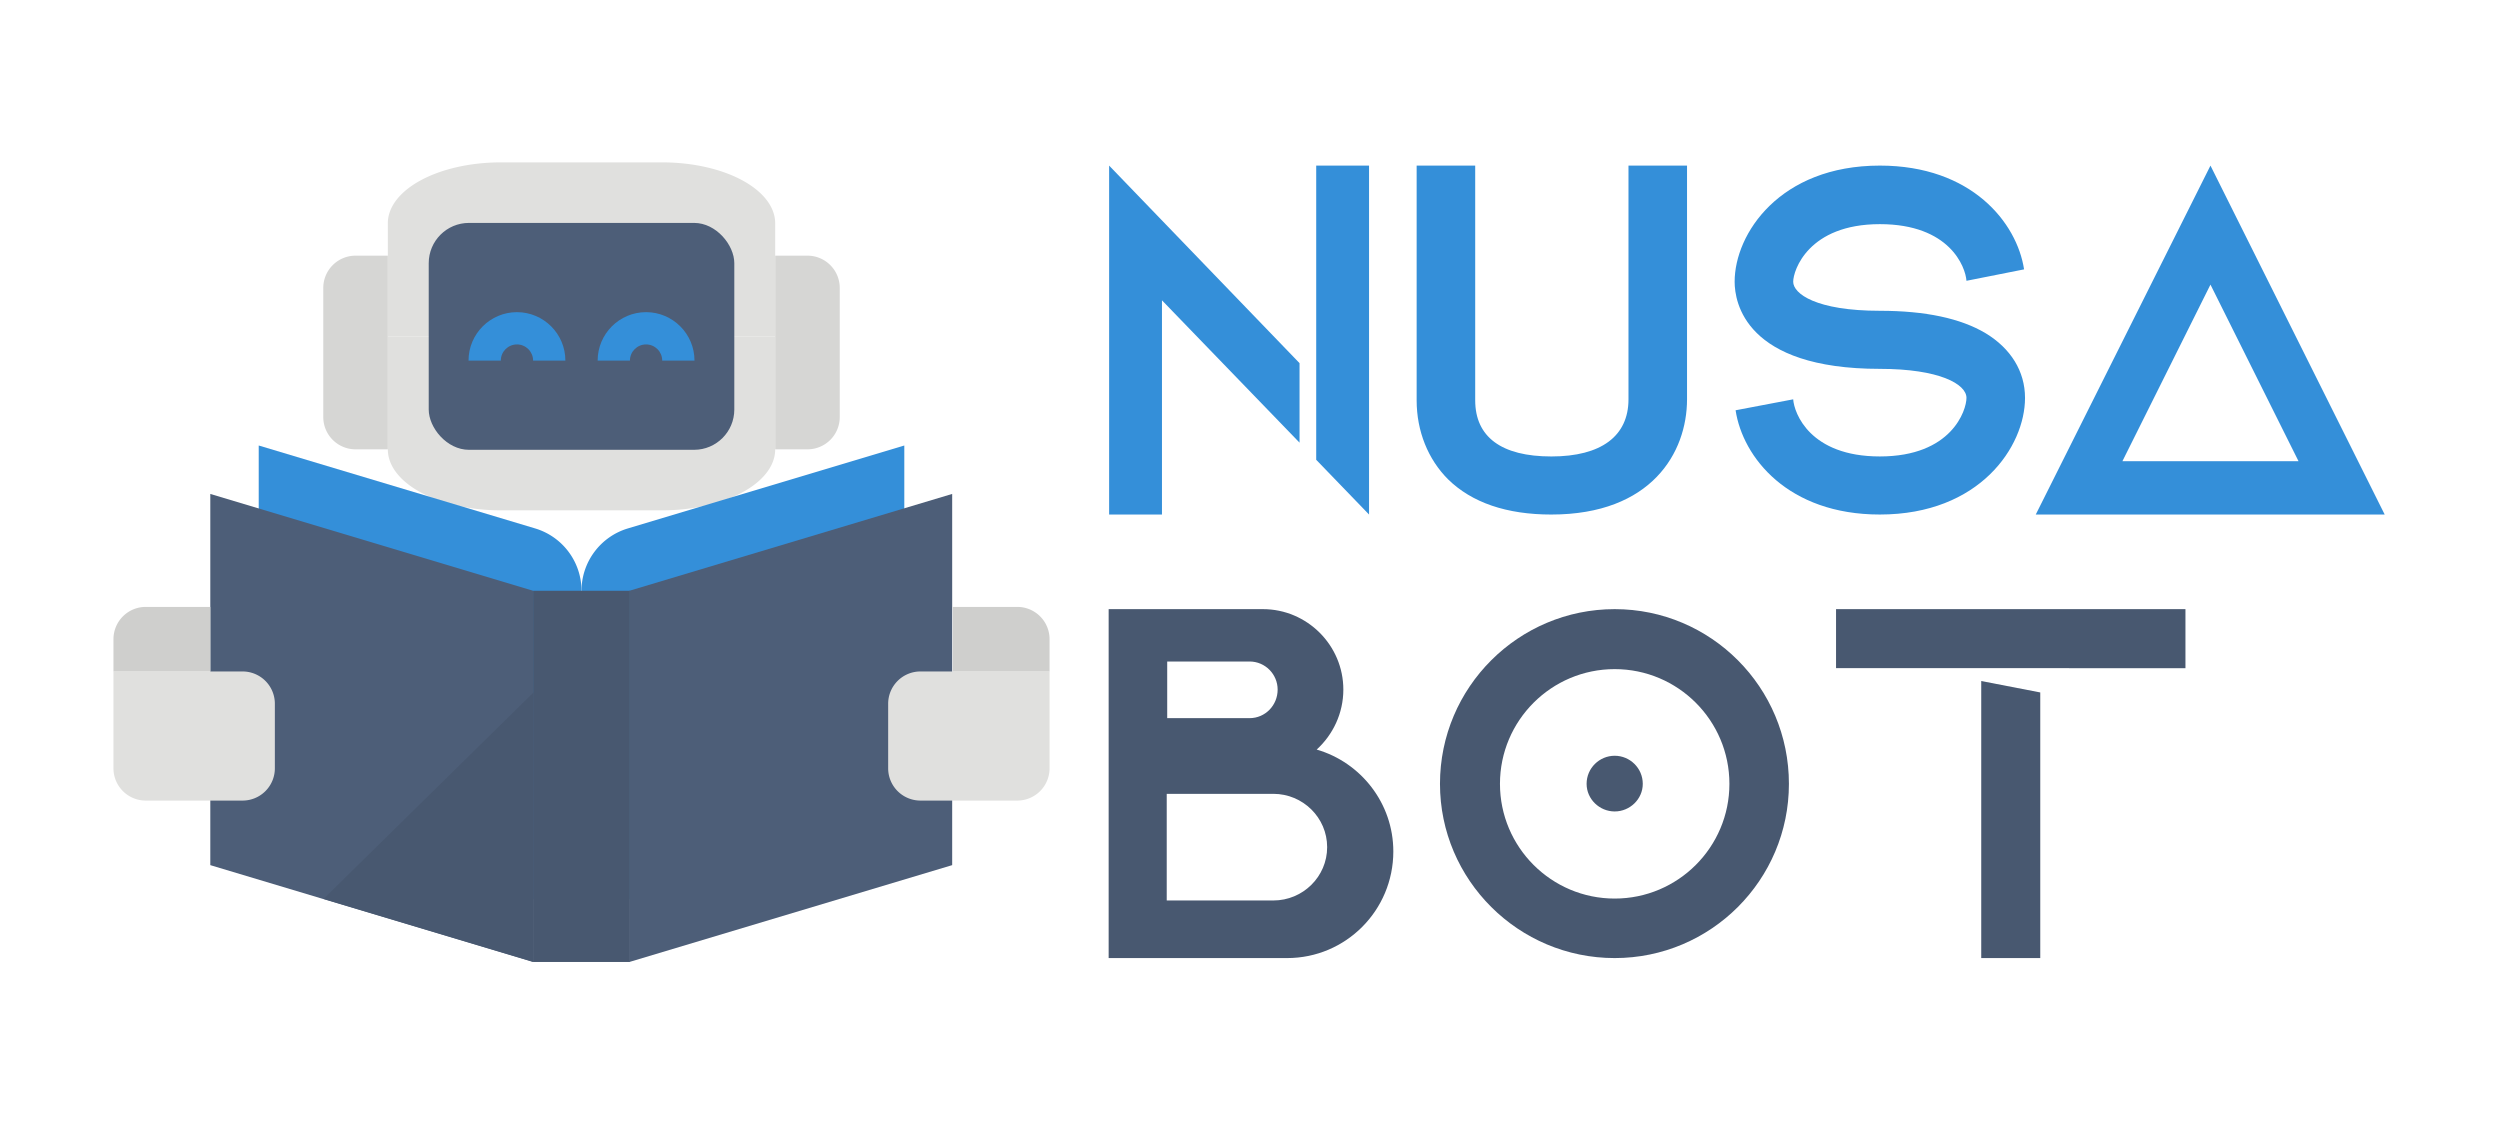
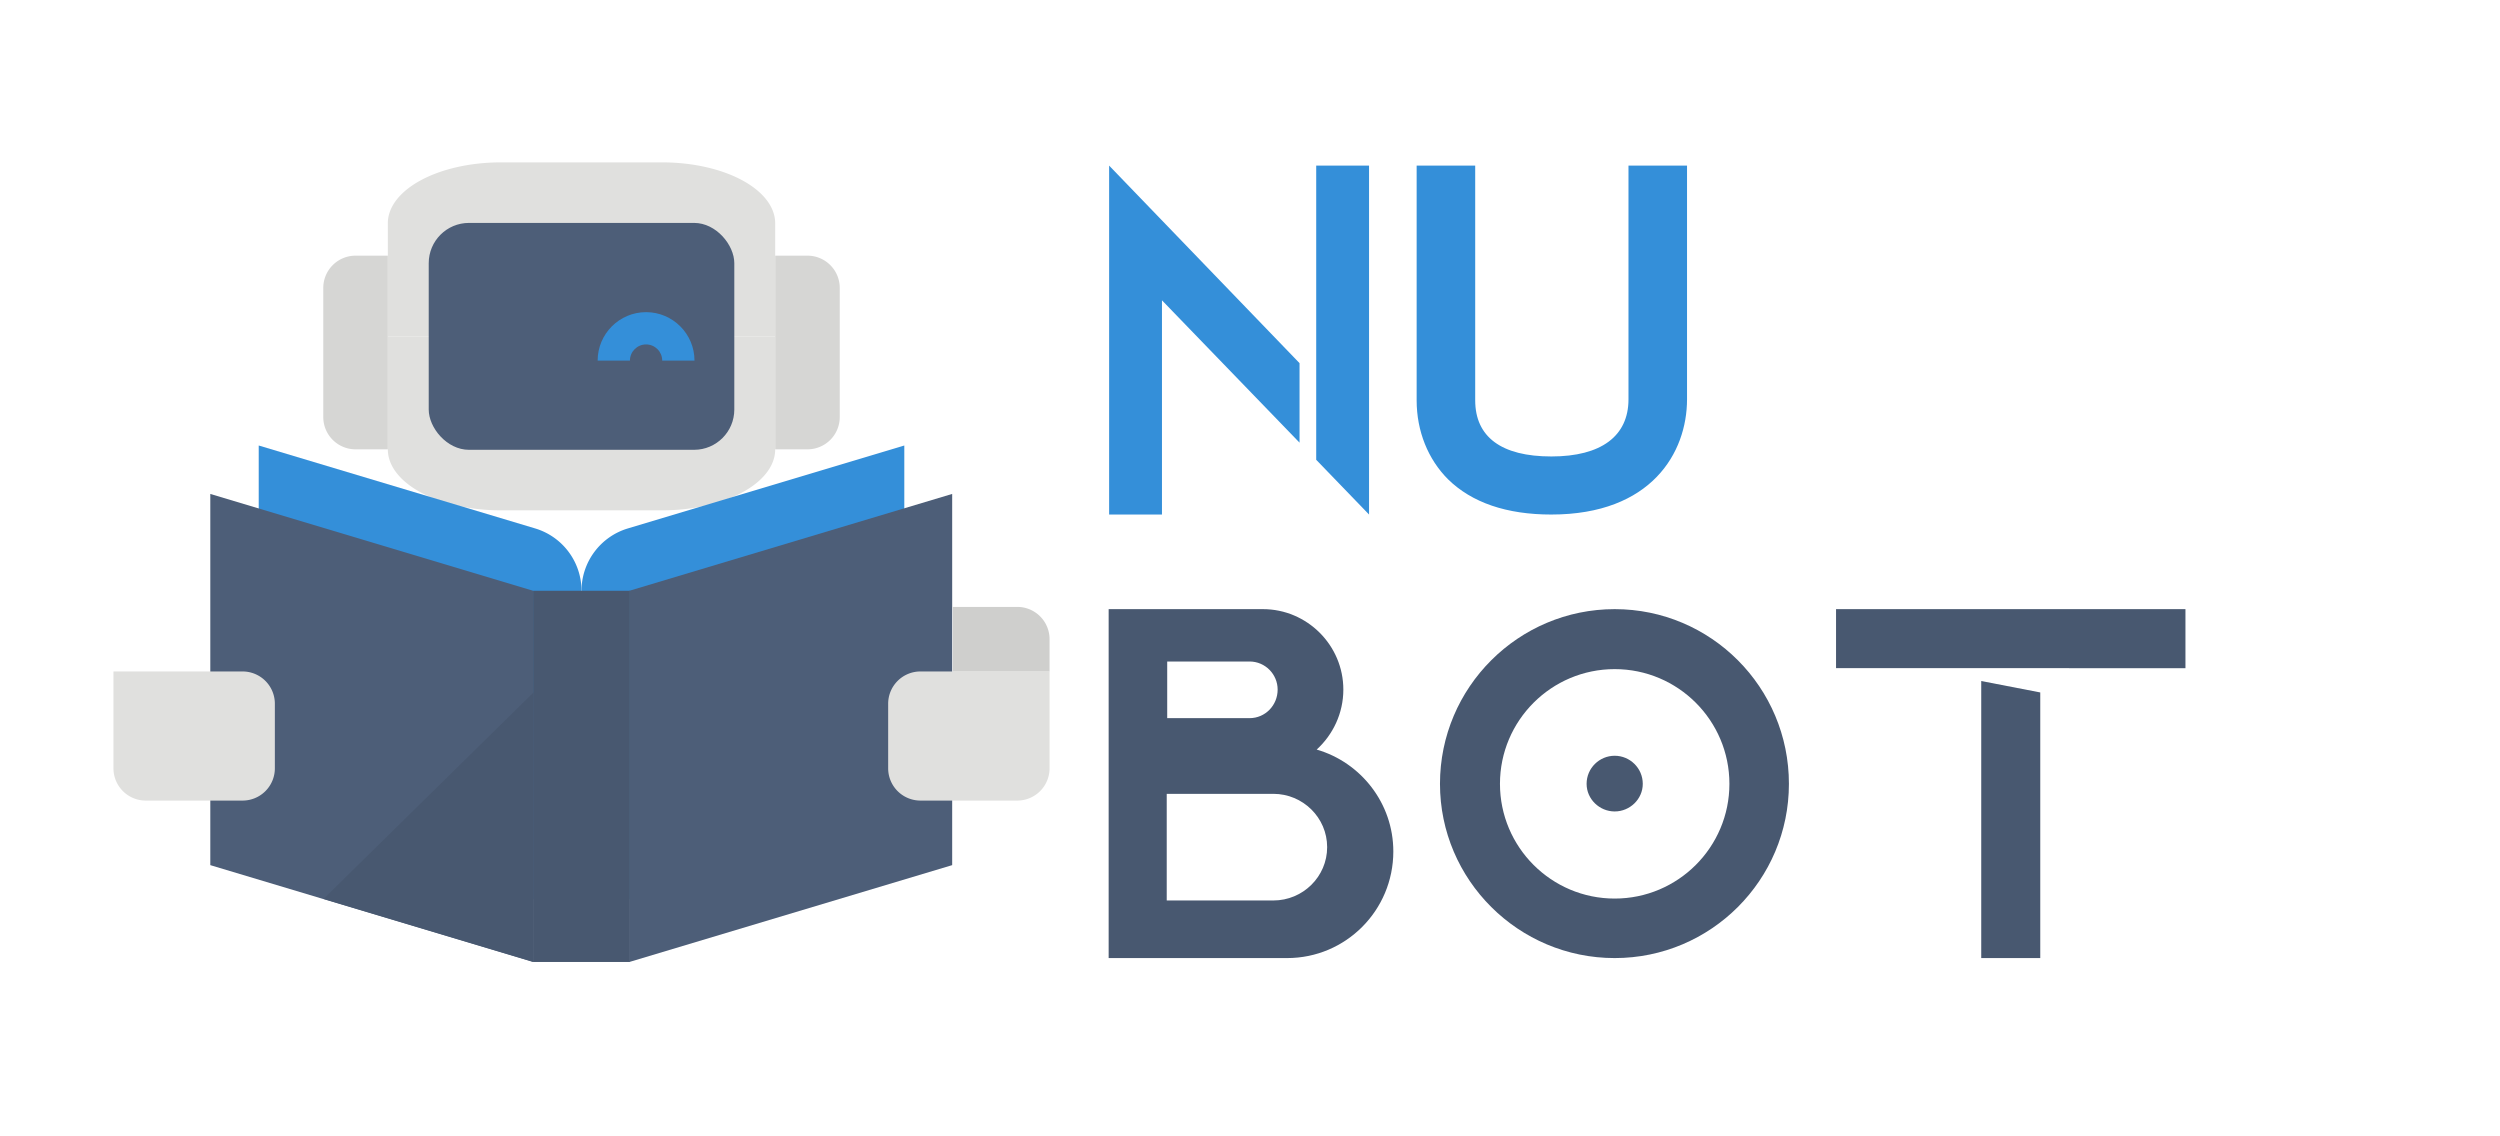
<svg xmlns="http://www.w3.org/2000/svg" xmlns:ns1="http://sodipodi.sourceforge.net/DTD/sodipodi-0.dtd" xmlns:ns2="http://www.inkscape.org/namespaces/inkscape" height="150" viewBox="0 0 330 150" width="330" version="1.1" id="svg55" ns1:docname="logo-login.svg" ns2:version="1.1 (1:1.1+202106031931+af4d65493e)">
  <defs id="defs59" />
  <ns1:namedview pagecolor="#ffffff" bordercolor="#666666" borderopacity="1" objecttolerance="10" gridtolerance="10" guidetolerance="10" ns2:pageopacity="0" ns2:pageshadow="2" ns2:window-width="1366" ns2:window-height="717" id="namedview57" showgrid="false" ns2:zoom="0.92187499" ns2:cx="123.11864" ns2:cy="60.20339" ns2:window-x="0" ns2:window-y="28" ns2:window-maximized="1" ns2:current-layer="svg55" ns2:pagecheckerboard="0" width="300px" />
  <g id="g1052" transform="matrix(0.456,0,0,0.456,87.214,-183.108)">
    <g transform="matrix(0.584,0,0,0.584,149.067,63.031)" id="g925">
      <g id="g891">
        <path ns2:export-ydpi="95" ns2:export-xdpi="95" style="fill:#e0e0de;stroke-width:0.734" ns2:connector-curvature="0" id="path887" d="m -198.509,690.33 v 56.054 h -32 v -17.247 h -128 v 17.247 h -32 V 690.33 a 55.993,30.179 0 0 1 56,-30.183 h 80 a 55.995,30.18 0 0 1 56,30.183 z" />
        <path ns2:export-ydpi="95" ns2:export-xdpi="95" d="m -390.509,802.439 v -56.054 h 32 v 17.247 h 128 v -17.247 h 32 v 56.054 a 55.993,30.179 0 0 1 -56,30.183 h -80 a 55.995,30.18 0 0 1 -56,-30.183 z" id="path889" ns2:connector-curvature="0" style="fill:#e0e0de;stroke-width:0.734" />
      </g>
      <path style="fill:#348fd9;fill-opacity:1" ns2:connector-curvature="0" id="path893" d="m -294.509,1032.486 160,-48 v -184 l -137.012,41.1 a 32.256,32.256 0 0 0 -22.988,30.9 z" ns2:export-xdpi="95" ns2:export-ydpi="95" />
      <path style="fill:#348fd9;fill-opacity:1" ns2:connector-curvature="0" id="path895" d="m -294.509,1032.486 -160,-48 v -184 l 137.012,41.1 a 32.256,32.256 0 0 1 22.988,30.9 z" ns2:export-xdpi="95" ns2:export-ydpi="95" />
      <path style="fill:#4d5e78;fill-opacity:1" ns2:connector-curvature="0" id="path897" d="m -318.509,872.486 v 184 l -104.16,-31.25 -55.84,-16.75 V 824.486 Z" ns2:export-xdpi="95" ns2:export-ydpi="95" />
      <path style="fill:#485870;fill-opacity:1" ns2:connector-curvature="0" id="path899" d="m -318.509,872.486 h 48 v 184 h -48 z" ns2:export-xdpi="95" ns2:export-ydpi="95" />
      <path style="fill:#4d5e78;fill-opacity:1" ns2:connector-curvature="0" id="path901" d="m -110.78,1008.486 -160,48 V 872.486 l 160,-48 z" ns2:export-xdpi="95" ns2:export-ydpi="95" />
      <path style="fill:#485870;fill-opacity:1" ns2:connector-curvature="0" id="path903" d="m -318.238,922.816 v 133.67 l -104.16,-31.25 z" ns2:export-xdpi="95" ns2:export-ydpi="95" />
      <path style="fill:#e0e0de" ns2:connector-curvature="0" id="path905" d="m -526.509,912.486 h 64 a 16,16 0 0 1 16,16 v 32 a 16,16 0 0 1 -16,16 h -48 a 16,16 0 0 1 -16,-16 z" ns2:export-xdpi="95" ns2:export-ydpi="95" />
-       <path style="fill:#cfcfcd" ns2:connector-curvature="0" id="path907" d="m -510.509,880.486 h 32 v 32 h -48 v -16 a 16,16 0 0 1 16,-16 z" ns2:export-xdpi="95" ns2:export-ydpi="95" />
      <path style="fill:#e0e0de" ns2:connector-curvature="0" id="path909" d="M -78.509,976.486 H -126.509 a 16,16 0 0 1 -16,-16 v -32 a 16,16 0 0 1 16,-16 h 64 v 48 a 16,16 0 0 1 -16,16 z" ns2:export-xdpi="95" ns2:export-ydpi="95" />
      <path style="fill:#cfcfcd" ns2:connector-curvature="0" id="path911" d="M -62.509,912.486 H -110.509 v -32 h 32 a 16,16 0 0 1 16,16 z" ns2:export-xdpi="95" ns2:export-ydpi="95" />
      <path style="fill:#d6d6d4" ns2:connector-curvature="0" id="path913" d="m -406.509,706.384 h 16 v 96 h -16 a 16,16 0 0 1 -16,-16 v -64 a 16,16 0 0 1 16,-16 z" ns2:export-xdpi="95" ns2:export-ydpi="95" />
      <path style="fill:#d6d6d4" ns2:connector-curvature="0" id="path915" d="m -198.509,706.384 h 16 a 16,16 0 0 1 16,16 v 64 a 16,16 0 0 1 -16,16 h -16 z" ns2:export-xdpi="95" ns2:export-ydpi="95" />
      <rect ry="19.954" y="690.151" x="-370.243" height="112.468" width="151.469" id="rect917" style="opacity:1;fill:#4d5e78;fill-opacity:1;fill-rule:nonzero;stroke:none;stroke-width:1.35;stroke-opacity:1" />
      <g transform="rotate(180,-85.424,738.752)" id="g923">
-         <path style="fill:#348fd9;fill-opacity:1;stroke-width:8" d="m 163.661,719.119 c 0,4.416 -3.584,8 -8,8 -4.416,0 -8,-3.584 -8,-8 h -16 c 0,13.232 10.768,24 24,24 13.232,0 24,-10.768 24,-24 z" id="path919" ns2:connector-curvature="0" />
        <path style="fill:#348fd9;fill-opacity:1;stroke-width:8" d="M 115.661,719.119 H 99.661 c 0,4.416 -3.584,8 -8,8 -4.416,0 -8,-3.584 -8,-8 h -16 c 0,13.232 10.768,24 24,24 13.232,0 24,-10.768 24,-24 z" id="path921" ns2:connector-curvature="0" />
      </g>
    </g>
    <g id="g939" transform="matrix(0.584,0,0,0.584,149.067,406.404)">
      <g id="text929" style="font-style:normal;font-weight:normal;font-size:235.959px;line-height:1.25;font-family:sans-serif;letter-spacing:0px;word-spacing:0px;fill:#348fd9;fill-opacity:1;stroke:none;stroke-width:5.899" aria-label="NUS">
        <path id="path1004" style="font-style:normal;font-variant:normal;font-weight:normal;font-stretch:normal;font-family:Elianto;-inkscape-font-specification:Elianto;fill:#348fd9;fill-opacity:1;stroke-width:5.899" d="M 61.4,171.7 -32.983,73.777 V 246.735 H -6.792 V 140.554 l 68.192,70.552 z m 8.259,-97.923 v 106.181 39.641 l 26.191,27.135 V 73.777 Z" ns2:connector-curvature="0" />
        <path id="path1006" style="font-style:normal;font-variant:normal;font-weight:normal;font-stretch:normal;font-family:Elianto;-inkscape-font-specification:Elianto;fill:#348fd9;fill-opacity:1;stroke-width:5.899" d="m 186.221,246.735 c 49.551,0 67.248,-30.675 67.248,-57.102 V 73.777 H 224.447 V 189.633 c 0,18.169 -13.45,28.315 -38.225,28.315 -24.776,0 -37.753,-9.674 -37.753,-27.843 V 73.777 H 119.445 V 190.105 c 0,15.337 5.663,29.259 15.573,39.169 11.798,11.562 29.023,17.461 51.203,17.461 z" ns2:connector-curvature="0" />
-         <path id="path1008" style="font-style:normal;font-variant:normal;font-weight:normal;font-stretch:normal;font-family:Elianto;-inkscape-font-specification:Elianto;fill:#348fd9;fill-opacity:1;stroke-width:5.899" d="m 401.416,156.835 c -12.27,-7.315 -29.731,-11.09 -52.383,-11.09 -31.618,0 -42.944,-8.495 -42.944,-14.393 0,-5.663 7.551,-28.551 42.944,-28.551 34.686,0 42.473,21.236 42.944,28.079 l 28.551,-5.663 c -3.539,-23.124 -25.955,-51.439 -71.496,-51.439 -49.551,0 -71.967,33.742 -71.967,57.574 0,10.146 5.191,43.18 71.967,43.18 29.495,0 42.944,7.551 42.944,14.393 0,6.135 -7.315,29.023 -42.944,29.023 -34.686,0 -42.473,-21.472 -42.944,-28.315 l -28.551,5.427 c 3.539,23.36 25.955,51.675 71.496,51.675 49.551,0 71.967,-33.742 71.967,-57.81 0,-13.214 -7.079,-24.54 -19.585,-32.09 z" ns2:connector-curvature="0" />
      </g>
      <g id="text933" style="font-style:normal;font-weight:normal;font-size:235.959px;line-height:1.25;font-family:sans-serif;letter-spacing:0px;word-spacing:0px;fill:#485870;fill-opacity:1;stroke:none;stroke-width:5.899" aria-label="BOT">
        <path id="path1014" style="font-style:normal;font-variant:normal;font-weight:normal;font-stretch:normal;font-family:Elianto;-inkscape-font-specification:Elianto;fill:#485870;fill-opacity:1;stroke-width:5.899" d="m 69.895,363.235 c 8.023,-7.315 13.214,-17.933 13.214,-29.731 0,-21.944 -17.933,-39.877 -39.877,-39.877 H -33.219 v 172.958 h 88.485 c 29.023,0 52.619,-23.596 52.619,-52.855 0,-23.832 -16.045,-44.124 -37.989,-50.495 z M -4.196,319.582 H 36.624 c 7.787,0 13.922,6.371 13.922,13.922 0,7.787 -6.135,14.158 -13.922,14.158 H -4.196 Z M 48.422,438.034 c 0,0 0,0 0,0 H -4.432 V 385.179 H 48.422 c 0,0 0,0 0,0 14.629,0 26.663,11.798 26.663,26.427 0,14.629 -12.034,26.427 -26.663,26.427 z" ns2:connector-curvature="0" />
        <path id="path1016" style="font-style:normal;font-variant:normal;font-weight:normal;font-stretch:normal;font-family:Elianto;-inkscape-font-specification:Elianto;fill:#485870;fill-opacity:1;stroke-width:5.899" d="m 217.608,293.627 c -47.664,0 -86.597,38.697 -86.597,86.597 0,47.664 38.933,86.361 86.597,86.361 47.664,0 86.361,-38.697 86.361,-86.361 0,-47.9 -38.697,-86.597 -86.361,-86.597 z m 56.866,86.597 c 0,31.383 -25.484,56.866 -56.866,56.866 -31.383,0 -56.866,-25.484 -56.866,-56.866 0,-31.383 25.484,-56.866 56.866,-56.866 31.383,0 56.866,25.484 56.866,56.866 z m -42.944,0 c 0,7.551 -6.371,13.686 -13.922,13.686 -7.551,0 -13.922,-6.135 -13.922,-13.686 0,-7.787 6.371,-13.922 13.922,-13.922 7.551,0 13.922,6.135 13.922,13.922 z" ns2:connector-curvature="0" />
        <path id="path1018" style="font-style:normal;font-variant:normal;font-weight:normal;font-stretch:normal;font-family:Elianto;-inkscape-font-specification:Elianto;fill:#485870;fill-opacity:1;stroke-width:5.899" d="M 500.523,322.886 V 293.627 H 327.329 v 29.259 z M 399.297,329.257 v 137.328 h 29.259 V 334.92 Z" ns2:connector-curvature="0" />
      </g>
      <g id="text937" style="font-style:normal;font-weight:normal;font-size:235.959px;line-height:1.25;font-family:sans-serif;letter-spacing:0px;word-spacing:0px;fill:#348fd9;fill-opacity:1;stroke:none;stroke-width:5.899" aria-label="A">
-         <path id="path1011" style="font-style:normal;font-variant:normal;font-weight:normal;font-stretch:normal;font-family:Elianto;-inkscape-font-specification:Elianto;fill:#348fd9;fill-opacity:1;stroke-width:5.899" d="M 512.92,73.777 426.323,246.735 h 172.958 z m 0,58.99 43.652,87.541 h -87.305 z" ns2:connector-curvature="0" />
-       </g>
+         </g>
    </g>
  </g>
</svg>